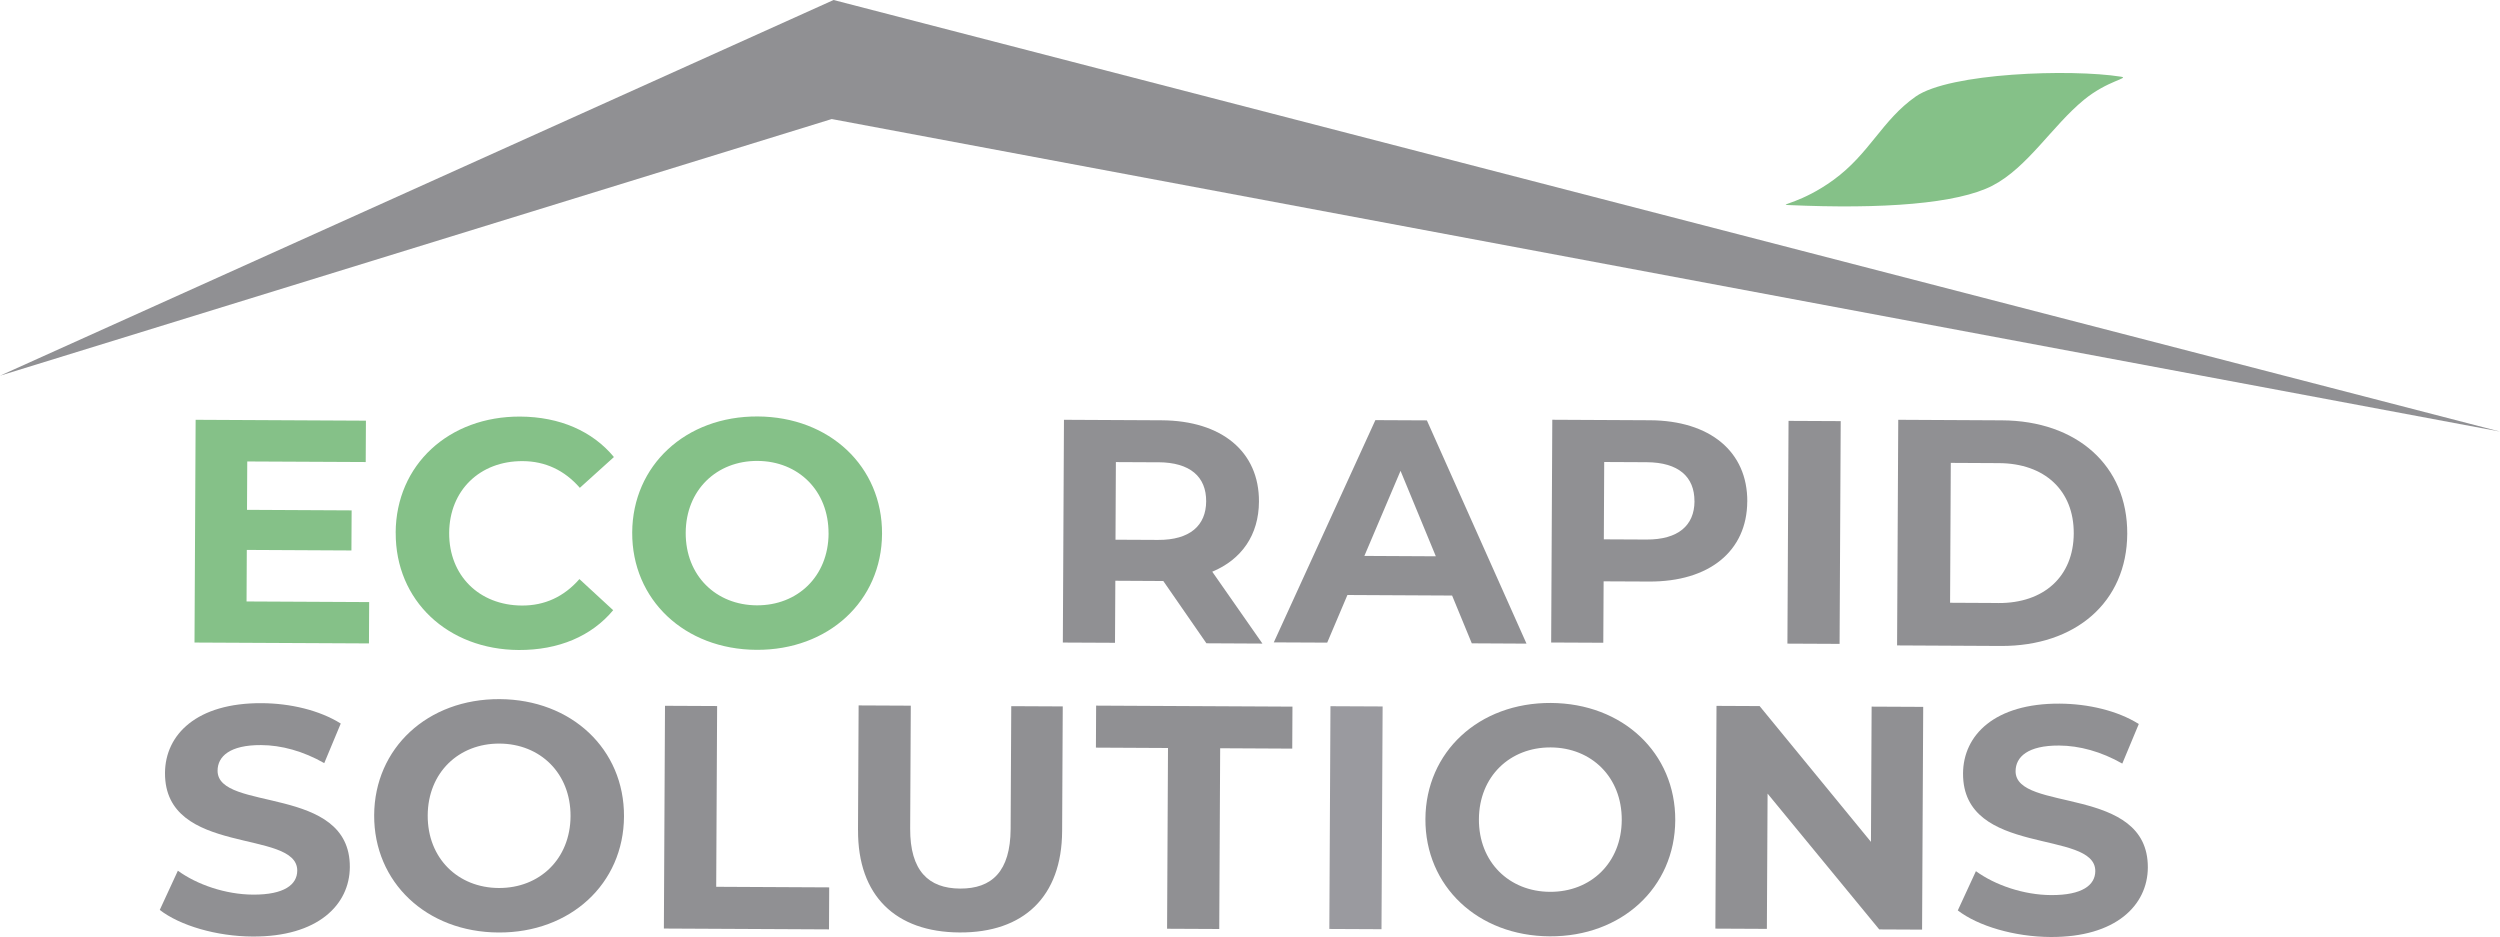
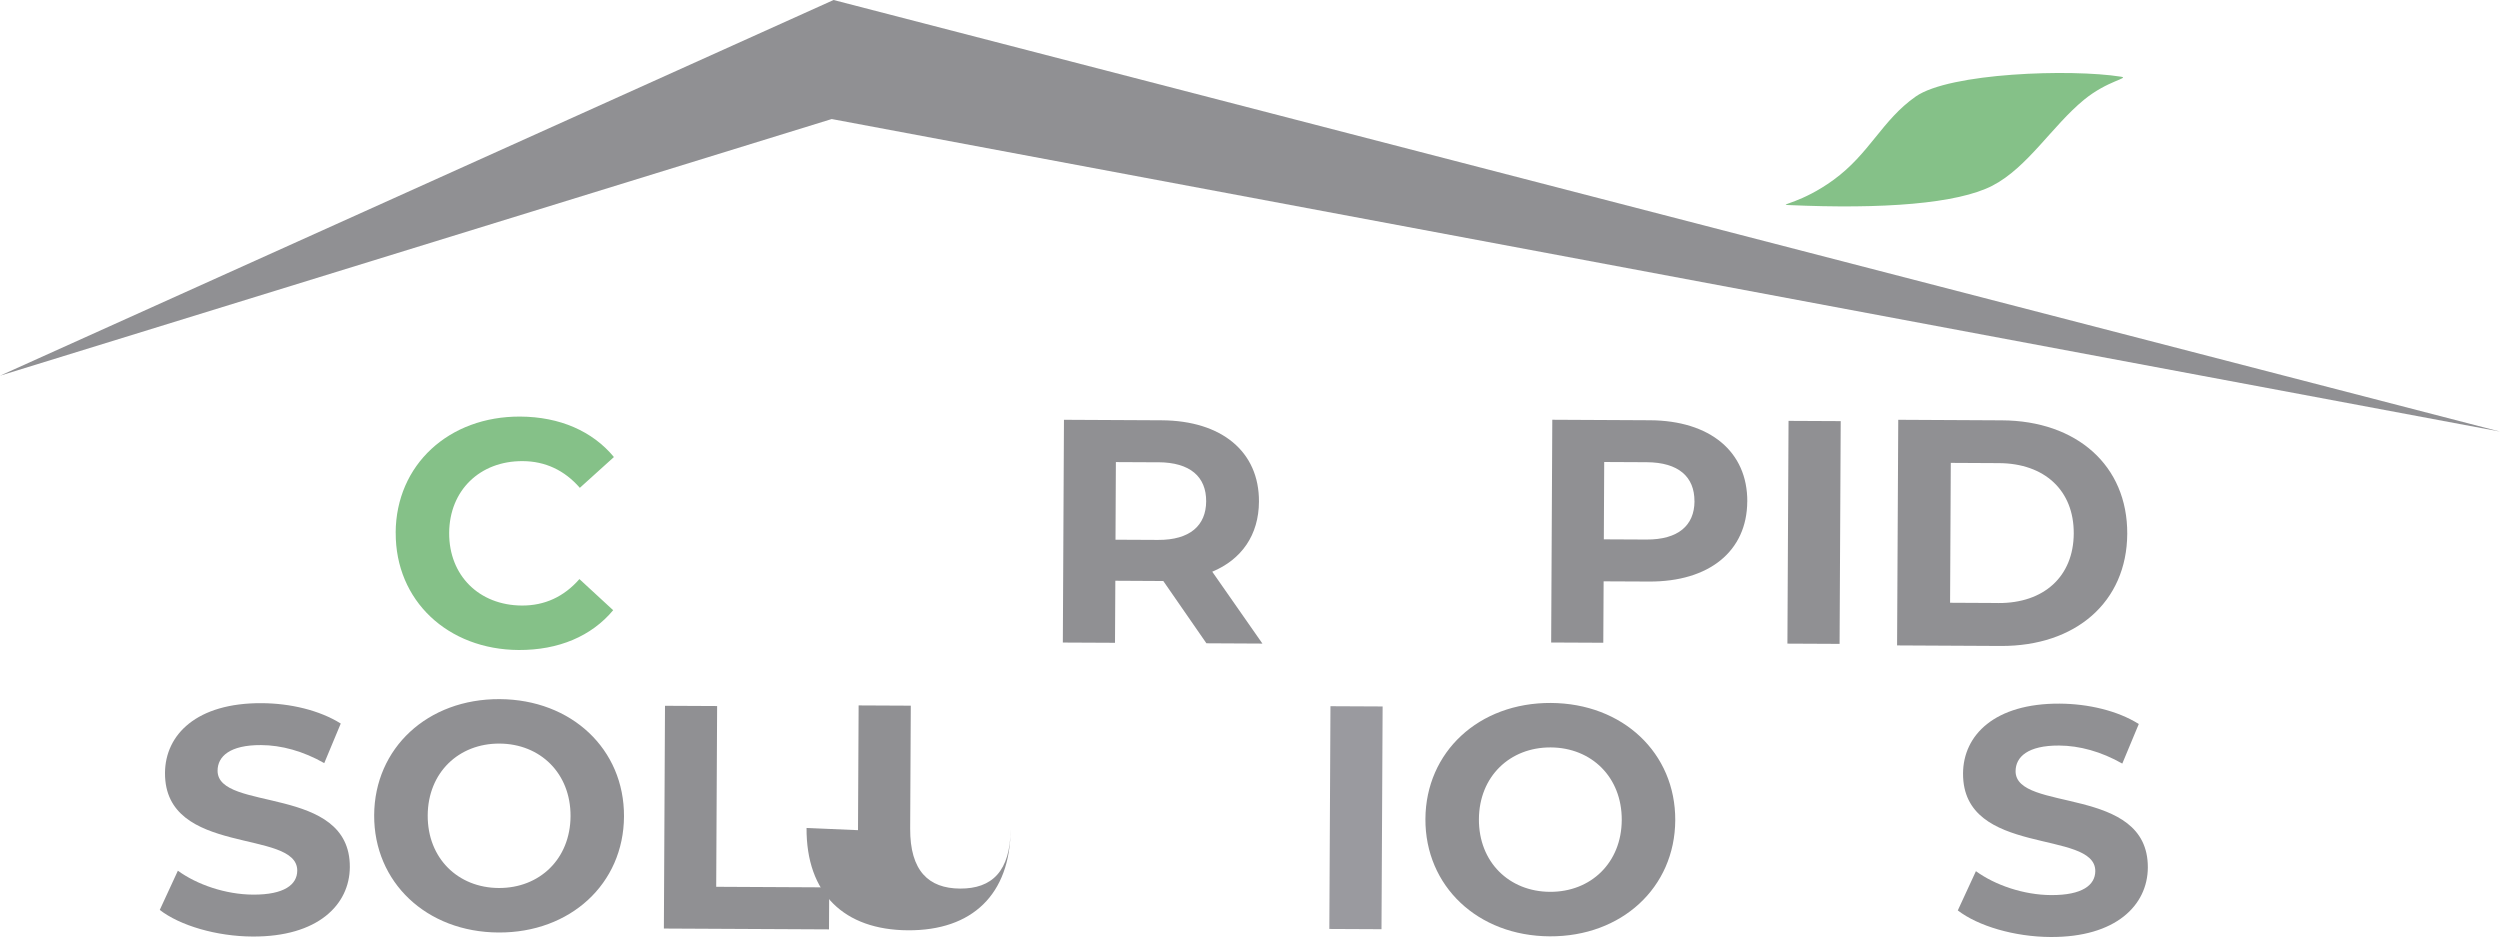
<svg xmlns="http://www.w3.org/2000/svg" viewBox="0 0 600 224.88">
  <defs>
    <style>
      .cls-1 {
        fill: #9a9a9f;
      }

      .cls-2 {
        fill: #85c188;
      }

      .cls-3 {
        isolation: isolate;
      }

      .cls-4 {
        fill: #909093;
      }
    </style>
  </defs>
  <g id="eyHB8wIXpdj1" shape-rendering="geometricPrecision" text-rendering="geometricPrecision">
    <g>
      <path class="cls-4" d="M0,90.17L200.06,0l399.95,103.58L199.61,28.57,0,90.17Z" />
      <g>
        <g class="cls-3">
          <g class="cls-3">
-             <path class="cls-2" d="M88.6,144.49l-.05,9.93-41.87-.21.27-53.46,40.87.21-.05,9.93-28.43-.14-.06,11.61,25.11.13-.05,9.62-25.11-.13-.06,12.37,29.43.15Z" />
-           </g>
+             </g>
        </g>
        <g class="cls-3">
          <g class="cls-3">
            <path class="cls-2" d="M94.96,127.83c.08-16.32,12.82-27.94,29.89-27.85,9.47.05,17.36,3.49,22.49,9.71l-8.18,7.39c-3.66-4.2-8.27-6.39-13.74-6.41-10.25-.05-17.57,7.03-17.62,17.24-.05,10.21,7.19,17.37,17.45,17.42,5.48.03,10.11-2.12,13.81-6.35l8.1,7.47c-5.2,6.24-13.12,9.6-22.67,9.55-16.99-.09-29.61-11.83-29.52-28.16Z" />
          </g>
        </g>
        <g class="cls-3">
          <g class="cls-3">
-             <path class="cls-2" d="M151.73,127.8c.08-16.09,12.82-27.94,30.12-27.85,17.22.09,29.92,11.99,29.84,28.16-.08,16.17-12.9,27.94-30.12,27.85-17.3-.09-29.92-12.07-29.84-28.16ZM198.85,128.04c.05-10.29-7.27-17.37-17.05-17.42-9.78-.05-17.18,6.95-17.23,17.24-.05,10.29,7.27,17.37,17.06,17.42,9.78.05,17.18-6.95,17.23-17.24Z" />
-           </g>
+             </g>
        </g>
        <g class="cls-3">
          <g class="cls-3">
            <path class="cls-4" d="M455.57,100.75l24.89.13c17.93.09,30.16,10.83,30.08,27.23-.08,16.4-12.43,27.01-30.35,26.92l-24.89-.13.28-54.15ZM479.61,144.73c10.88.06,18.04-6.33,18.09-16.7.05-10.37-7.04-16.82-17.92-16.88l-11.59-.06-.17,33.57,11.58.06Z" />
          </g>
        </g>
        <g class="cls-3">
          <g class="cls-3">
-             <path class="cls-4" d="M348.49,142.93l-25.11-.13-4.85,11.43-12.82-.06,24.38-53.34,12.36.06,23.91,53.58-13.13-.07-4.73-11.48ZM344.6,133.51l-8.47-20.51-8.68,20.42,17.15.09Z" />
-           </g>
+             </g>
        </g>
        <g class="cls-3">
          <g class="cls-3">
            <path class="cls-4" d="M429.25,101.01l12.52.06-.27,53.46-12.52-.06.27-53.46Z" />
          </g>
        </g>
        <g class="cls-3">
          <g class="cls-3">
            <path class="cls-4" d="M419.34,120.37c-.06,11.91-9.14,19.28-23.58,19.2l-10.89-.05-.08,14.74-12.51-.06.27-53.46,23.41.12c14.45.07,23.45,7.53,23.39,19.52ZM406.67,120.31c.03-5.88-3.82-9.34-11.46-9.38l-10.2-.05-.09,18.56,10.2.05c7.65.04,11.53-3.38,11.56-9.18Z" />
          </g>
        </g>
        <g class="cls-3">
          <g class="cls-3">
            <path class="cls-4" d="M289.54,154.39l-10.35-14.95h-.62s-10.89-.06-10.89-.06l-.08,14.89-12.52-.06.27-53.46,23.41.12c14.45.07,23.45,7.53,23.39,19.52-.04,8.02-4.17,13.88-11.21,16.82l12.04,17.25-13.44-.07ZM278.01,110.95l-10.2-.05-.09,18.63,10.2.05c7.65.04,11.53-3.45,11.56-9.26.03-5.88-3.82-9.34-11.46-9.38Z" />
          </g>
        </g>
      </g>
      <g>
        <g class="cls-3">
          <g class="cls-3">
            <path class="cls-4" d="M38.34,218.39l4.35-9.42c4.6,3.35,11.48,5.71,18.05,5.74,7.51.04,10.58-2.42,10.6-5.75.05-10.13-31.84-3.33-31.74-23.45.05-9.21,7.6-16.83,23.18-16.75,6.89.03,13.92,1.7,19,4.89l-3.96,9.5c-5.07-2.89-10.31-4.31-15.16-4.33-7.51-.04-10.43,2.73-10.44,6.14-.05,9.98,31.84,3.26,31.74,23.14-.05,9.05-7.68,16.75-23.33,16.67-8.69-.04-17.44-2.64-22.28-6.38Z" />
          </g>
        </g>
        <g class="cls-3">
          <g class="cls-3">
            <path class="cls-4" d="M469.87,218.5l4.35-9.42c4.6,3.35,11.48,5.71,18.05,5.74,7.51.04,10.58-2.42,10.6-5.75.05-10.13-31.84-3.33-31.74-23.45.05-9.21,7.6-16.83,23.18-16.75,6.89.04,13.92,1.7,19,4.89l-3.96,9.5c-5.07-2.89-10.31-4.31-15.17-4.33-7.51-.04-10.42,2.73-10.44,6.14-.05,9.98,31.84,3.26,31.74,23.14-.05,9.05-7.68,16.75-23.33,16.67-8.69-.04-17.44-2.64-22.28-6.38Z" />
          </g>
        </g>
        <g class="cls-3">
          <g class="cls-3">
-             <path class="cls-4" d="M461.57,169.65l-.27,53.46-10.28-.05-26.8-32.59-.17,32.46-12.36-.06.27-53.46,10.35.05,26.72,32.59.16-32.46,12.36.06Z" />
-           </g>
+             </g>
        </g>
        <g class="cls-3">
          <g class="cls-3">
            <path class="cls-1" d="M319.31,169.49l12.52.06-.27,53.46-12.52-.06.27-53.46Z" />
          </g>
        </g>
        <g class="cls-3">
          <g class="cls-3">
            <path class="cls-4" d="M89.8,195.64c.08-16.09,12.82-27.94,30.12-27.85,17.22.09,29.92,11.99,29.84,28.16-.08,16.17-12.9,27.94-30.12,27.85-17.3-.09-29.92-12.07-29.84-28.16ZM136.93,195.88c.05-10.29-7.27-17.37-17.05-17.42-9.78-.05-17.18,6.95-17.23,17.24-.05,10.29,7.27,17.37,17.05,17.42,9.78.05,17.18-6.95,17.23-17.24Z" />
          </g>
        </g>
        <g class="cls-3">
          <g class="cls-3">
            <path class="cls-4" d="M342.1,196.56c.08-16.09,12.82-27.94,30.12-27.85,17.22.09,29.92,11.99,29.84,28.16s-12.9,27.94-30.12,27.85c-17.3-.09-29.92-12.07-29.84-28.16ZM389.22,196.8c.05-10.29-7.27-17.37-17.05-17.42-9.78-.05-17.18,6.95-17.23,17.24s7.27,17.37,17.05,17.42c9.79.05,17.18-6.95,17.23-17.24Z" />
          </g>
        </g>
        <g class="cls-3">
          <g class="cls-3">
            <path class="cls-4" d="M159.59,169.39l12.52.06-.22,43.38,27.12.14-.05,10.08-39.63-.2.27-53.46Z" />
          </g>
        </g>
        <g class="cls-3">
          <g class="cls-3">
-             <path class="cls-4" d="M205.92,199.24l.15-29.94,12.52.06-.15,29.48c-.05,10.16,4.41,14.38,11.98,14.42,7.65.04,12.07-4.14,12.13-14.3l.15-29.48,12.36.06-.15,29.94c-.08,15.73-9.24,24.39-24.61,24.31-15.37-.08-24.45-8.83-24.37-24.56Z" />
+             <path class="cls-4" d="M205.92,199.24l.15-29.94,12.52.06-.15,29.48c-.05,10.16,4.41,14.38,11.98,14.42,7.65.04,12.07-4.14,12.13-14.3c-.08,15.73-9.24,24.39-24.61,24.31-15.37-.08-24.45-8.83-24.37-24.56Z" />
          </g>
        </g>
        <g class="cls-3">
          <g class="cls-3">
-             <path class="cls-4" d="M280.33,179.52l-17.31-.09.05-10.08,47.12.24-.05,10.08-17.3-.09-.22,43.38-12.52-.06.22-43.38Z" />
-           </g>
+             </g>
        </g>
      </g>
      <path class="cls-2" d="M478.2,44.55c8.39-4.33,14.35-14.35,21.93-20.58,5.67-4.66,11.15-5.22,8.87-5.57-12.08-1.9-41.09-.92-49.22,4.76-8.12,5.69-11.02,13.68-19.77,20.04-7.62,5.54-13.23,5.9-10.89,6.01,22.81,1.03,40.68-.32,49.07-4.65Z" />
    </g>
  </g>
</svg>